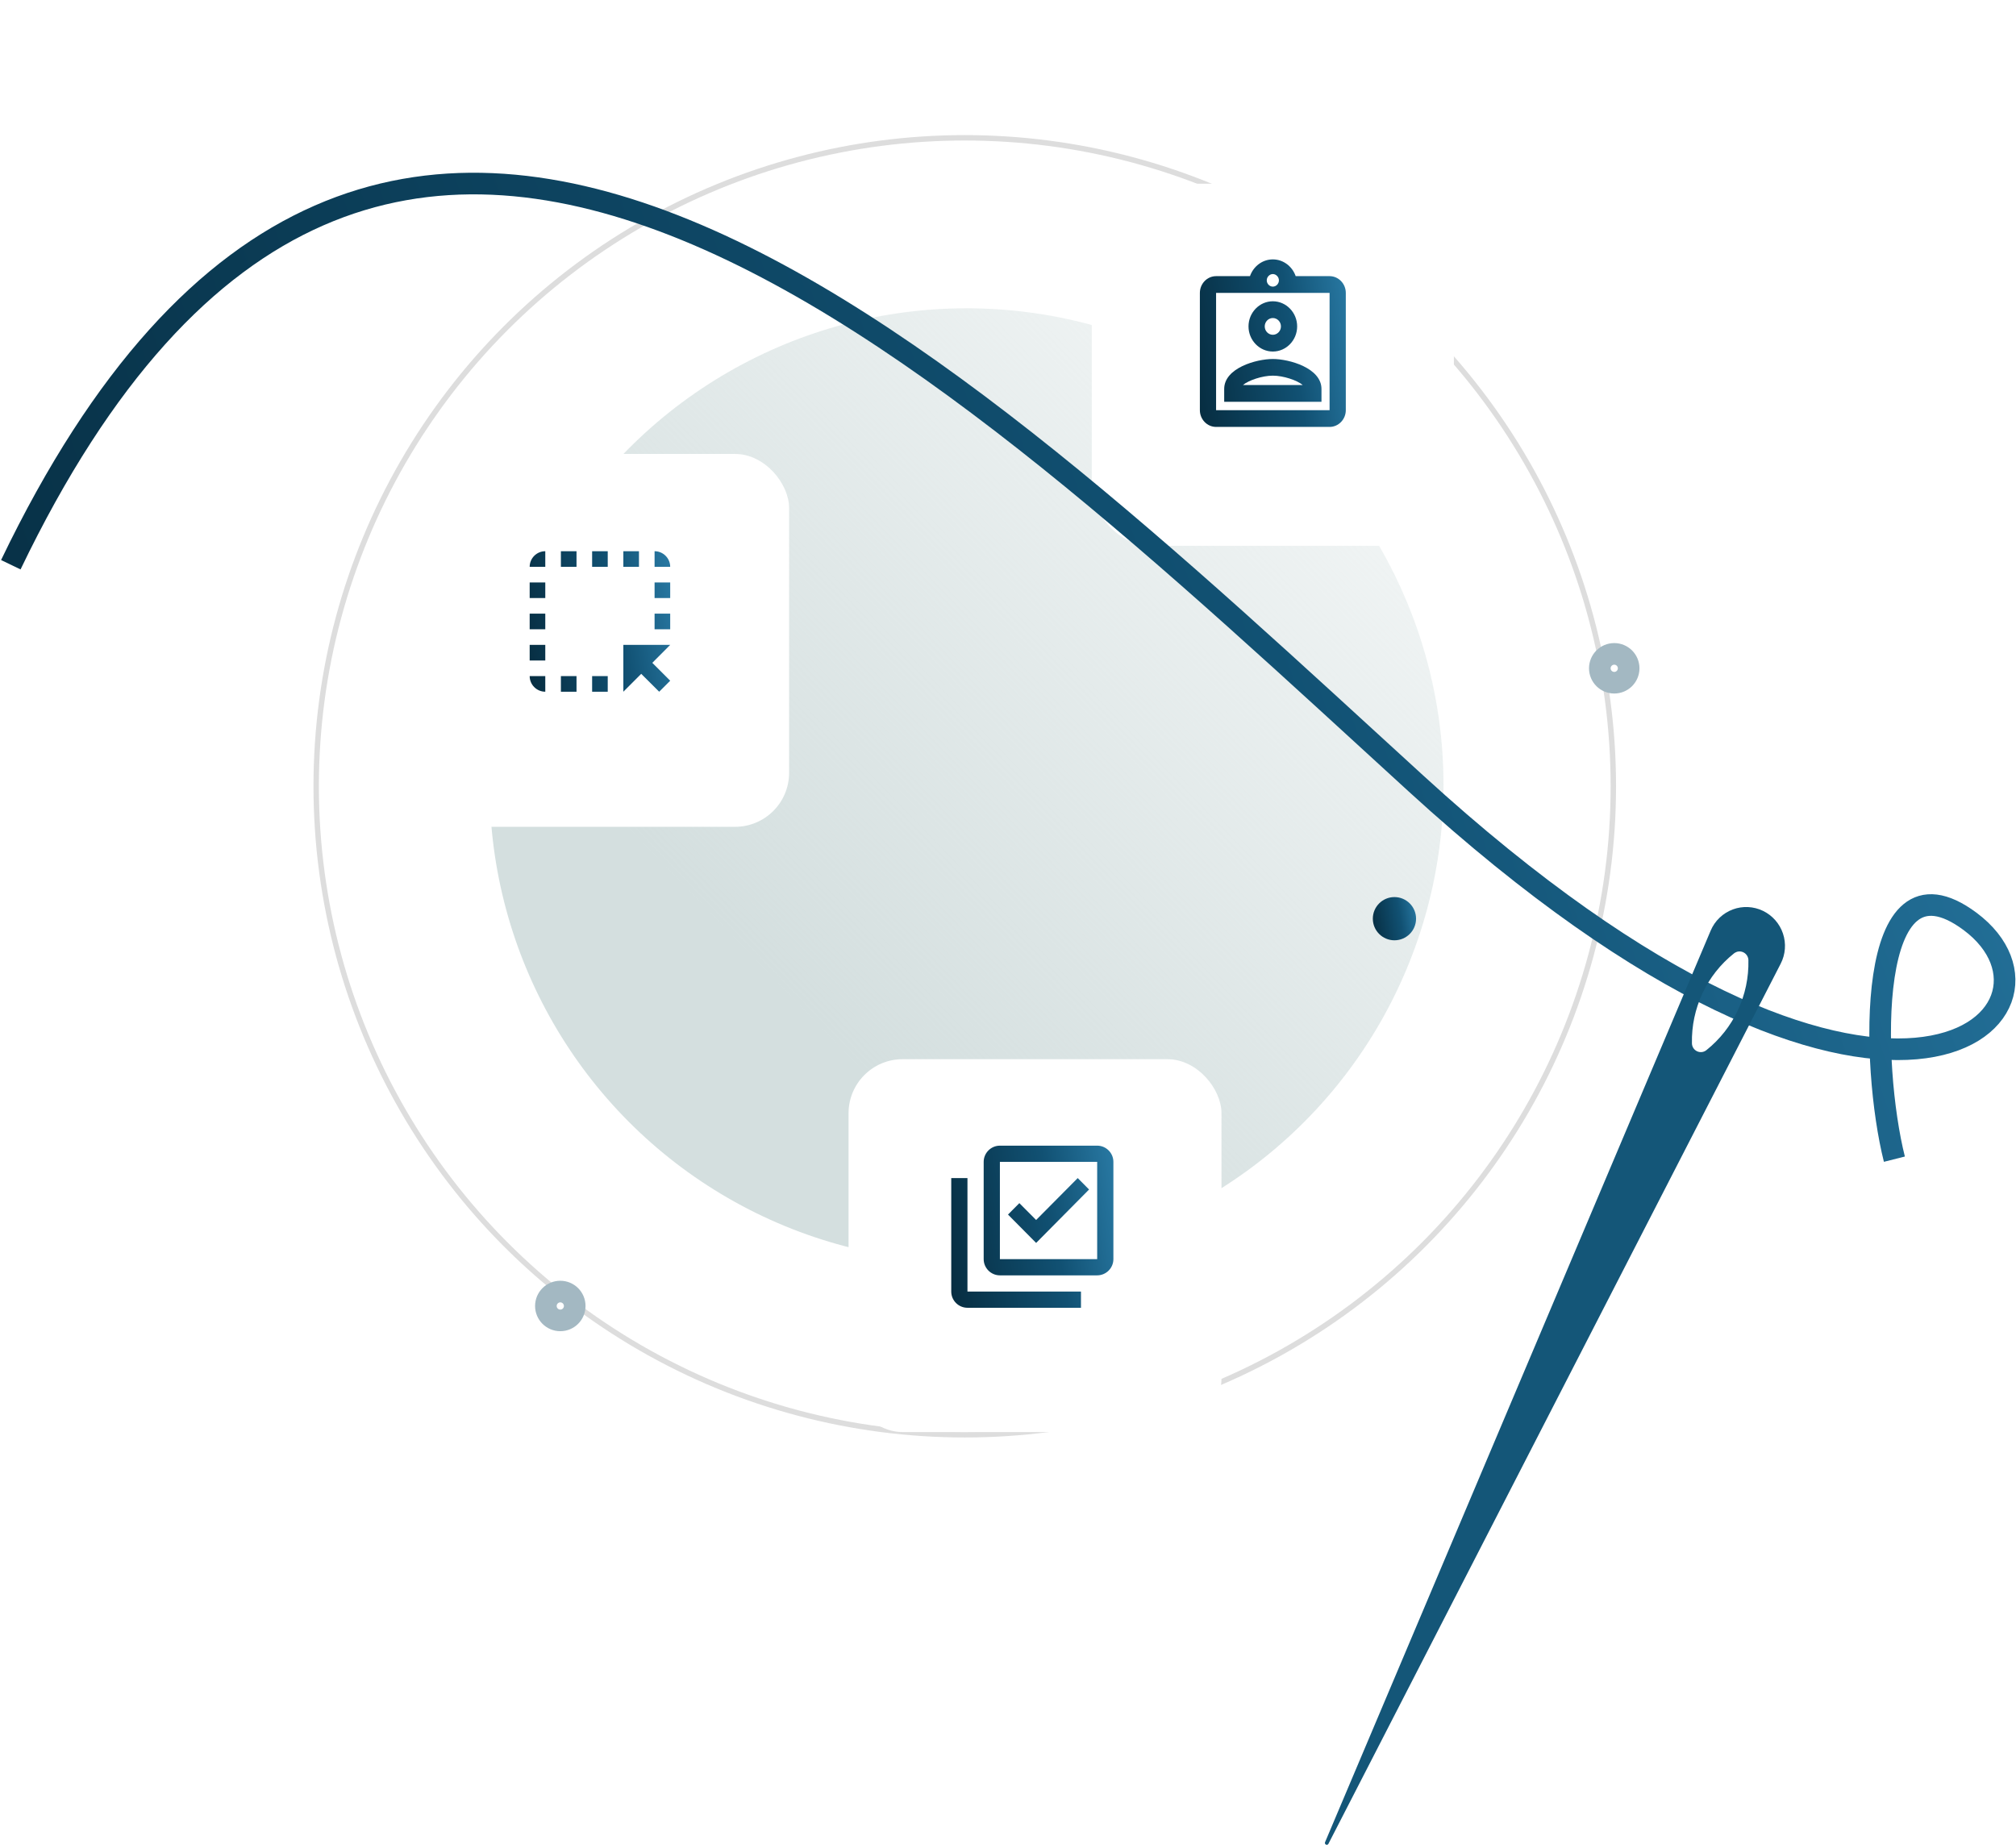
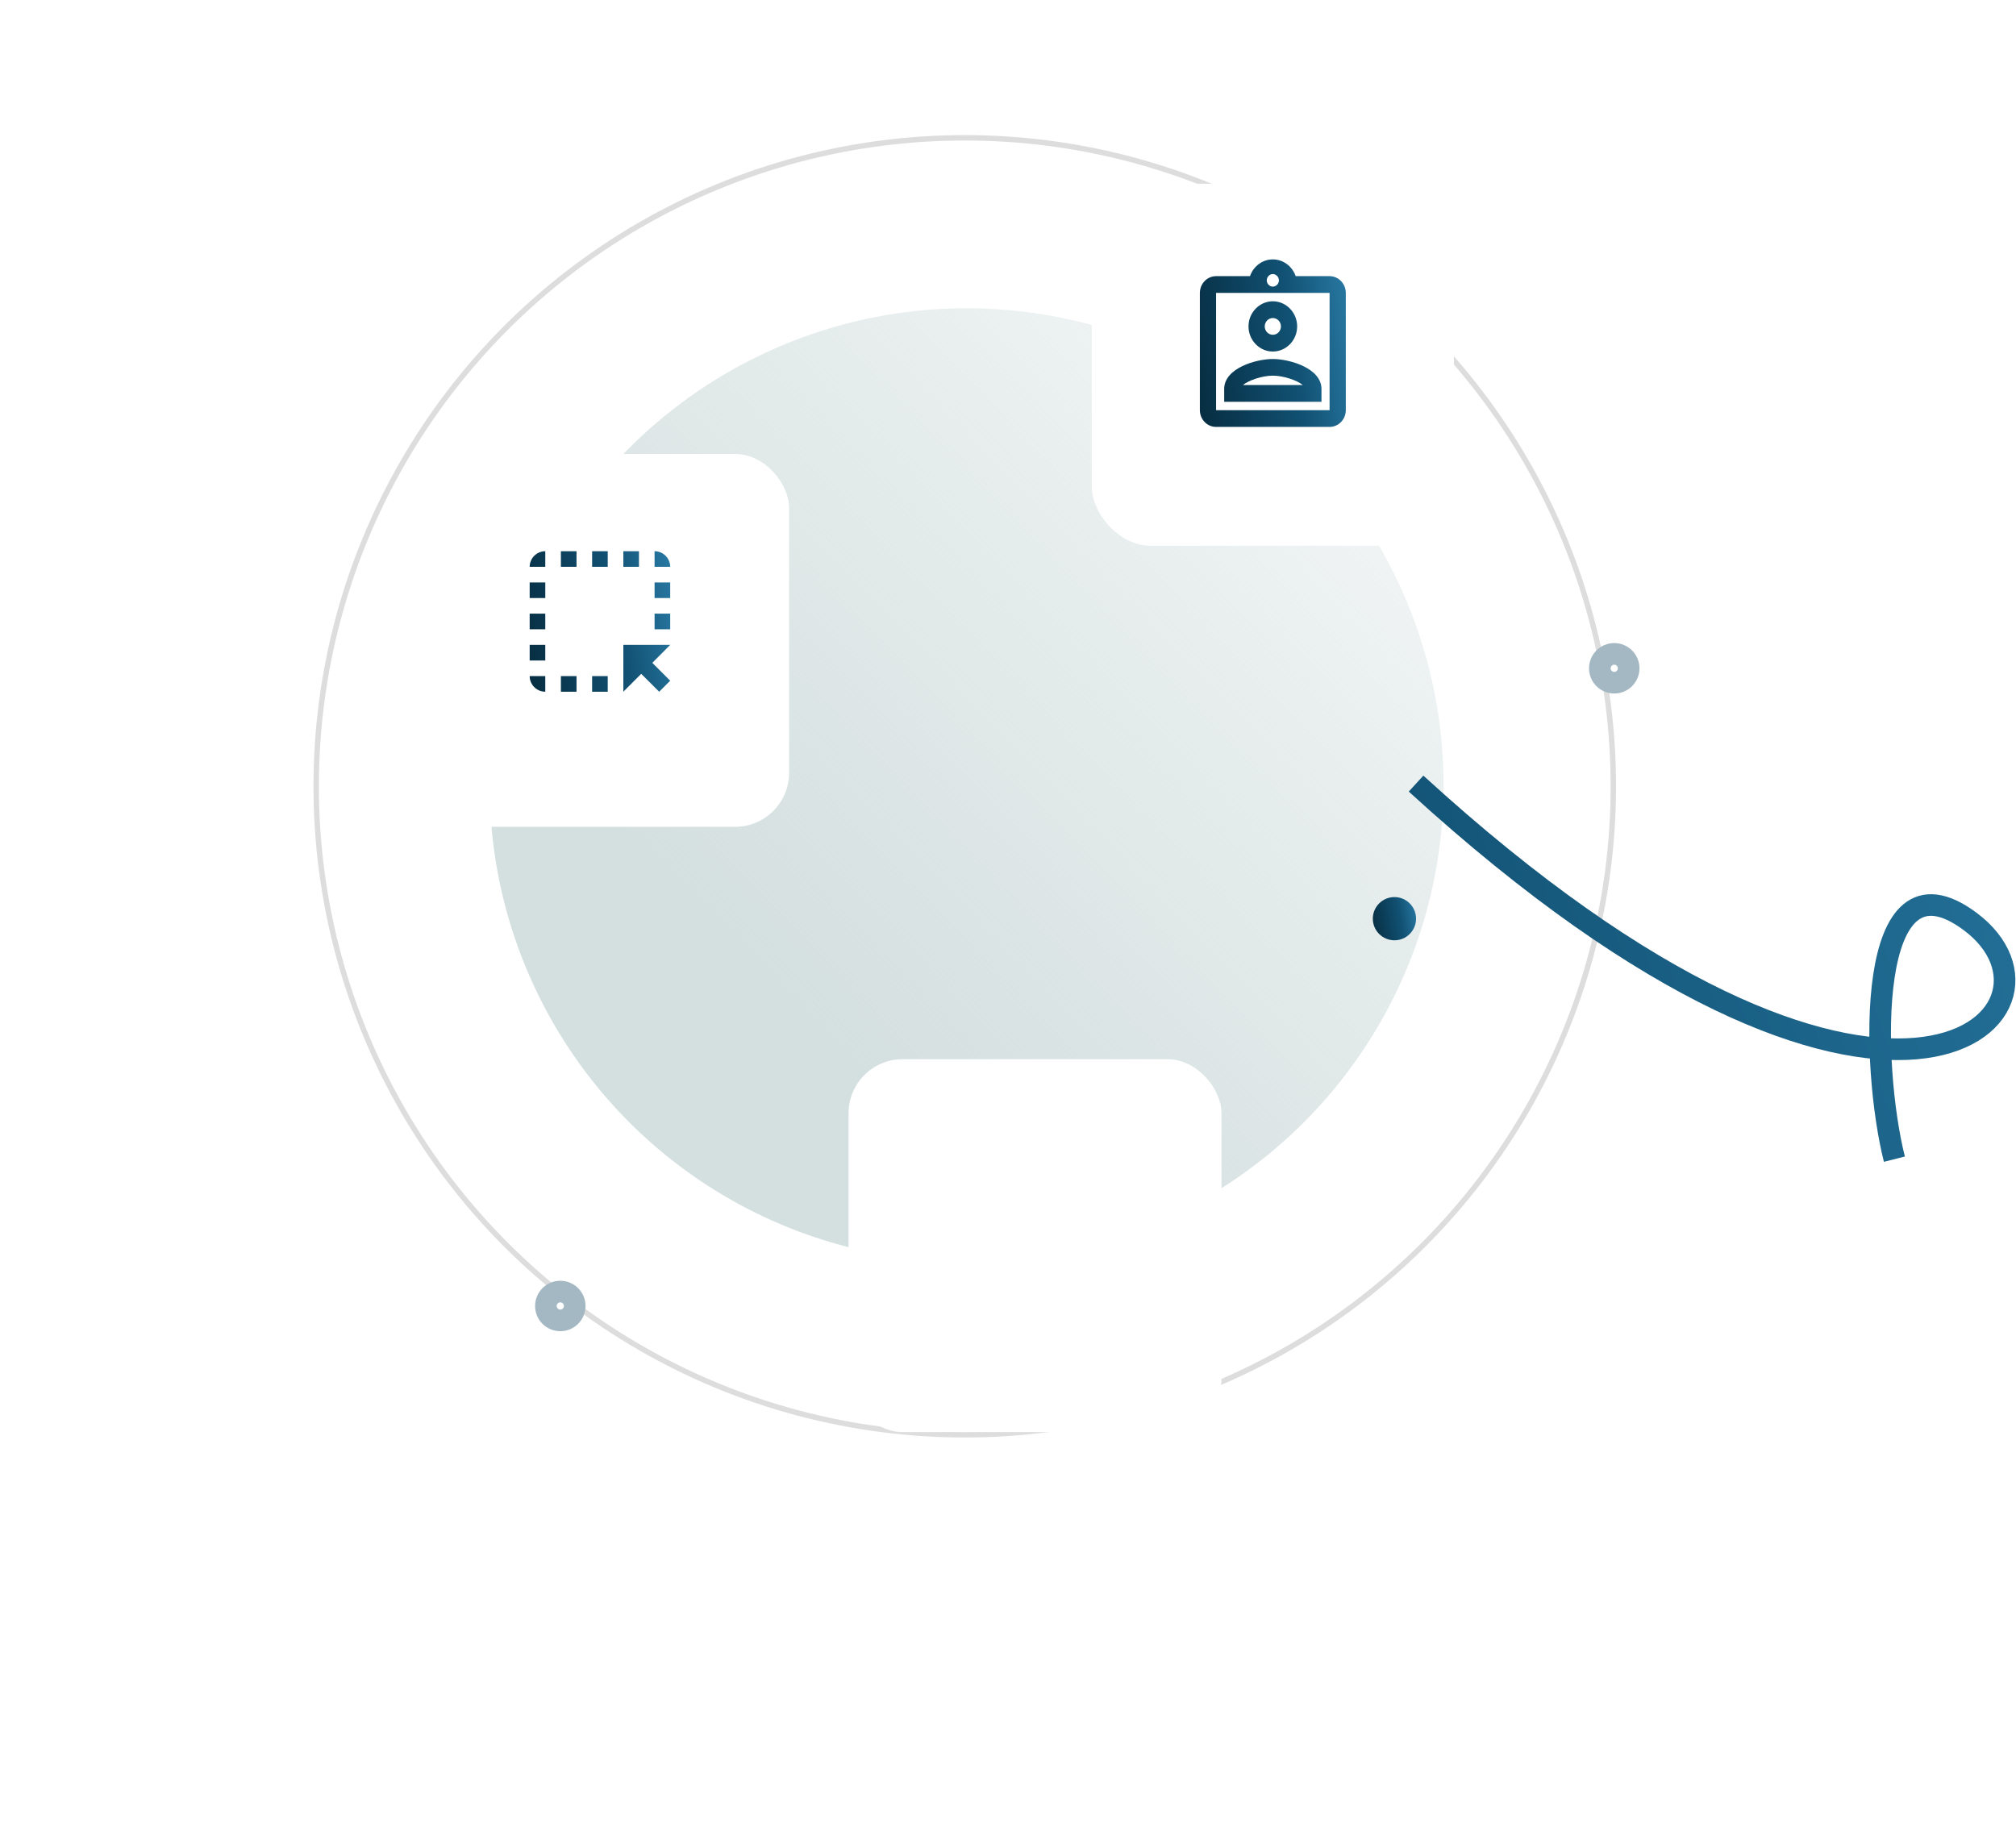
<svg xmlns="http://www.w3.org/2000/svg" width="373" height="342" viewBox="0 0 373 342" fill="none">
  <circle cx="178.836" cy="145.288" r="88.241" fill="url(#paint0_linear_1454_7115)" />
  <circle cx="178.5" cy="145.5" r="120" stroke="#DDDDDD" />
  <g filter="url(#filter0_d_1454_7115)">
    <rect x="202" y="30" width="67" height="67" rx="11" fill="white" />
  </g>
  <g filter="url(#filter1_d_1454_7115)">
    <rect x="77" y="80" width="69" height="69" rx="10" fill="white" />
  </g>
  <g filter="url(#filter2_d_1454_7115)">
    <rect x="157" y="192" width="69" height="69" rx="10" fill="white" />
  </g>
  <circle cx="298.667" cy="123.667" r="2.667" fill="white" stroke="#A3B8C2" stroke-width="4" />
  <circle cx="103.667" cy="241.667" r="2.667" fill="white" stroke="#A3B8C2" stroke-width="4" />
  <circle cx="258" cy="170" r="4" fill="url(#paint1_linear_1454_7115)" />
-   <path d="M350.5 214.501C346.167 197.334 345 156 364.5 170.501C386.987 187.223 349.5 225.001 262 145.001C174.5 65.001 70 -36.999 2 104.501" stroke="url(#paint2_linear_1454_7115)" stroke-width="4" />
-   <path d="M320.616 168.284C318.767 168.966 317.282 170.384 316.512 172.202L245.154 340.91C245.095 341.076 245.17 341.261 245.329 341.338C245.488 341.416 245.679 341.361 245.772 341.212L329.465 178.323C330.35 176.599 330.501 174.587 329.883 172.746C329.265 170.905 327.931 169.392 326.185 168.55C324.438 167.71 322.43 167.612 320.615 168.283L320.616 168.284ZM321.287 176.159C321.784 175.978 322.337 176.049 322.775 176.349C323.211 176.65 323.477 177.142 323.49 177.672C323.637 184.146 320.759 190.31 315.71 194.332C315.221 194.724 314.553 194.802 313.987 194.534C313.42 194.267 313.053 193.699 313.042 193.072C312.898 186.597 315.779 180.436 320.829 176.416C320.969 176.309 321.124 176.224 321.289 176.166L321.287 176.159Z" fill="#145678" />
-   <path d="M203 215V233H185V215H203ZM203 212H185C183.35 212 182 213.35 182 215V233C182 234.65 183.35 236 185 236H203C204.65 236 206 234.65 206 233V215C206 213.35 204.65 212 203 212ZM191.705 230L186.5 224.75L188.6 222.635L191.705 225.755L199.4 218L201.5 220.115L191.705 230ZM179 218H176V239C176 240.65 177.35 242 179 242H200V239H179V218Z" fill="url(#paint3_linear_1454_7115)" />
+   <path d="M350.5 214.501C346.167 197.334 345 156 364.5 170.501C386.987 187.223 349.5 225.001 262 145.001" stroke="url(#paint2_linear_1454_7115)" stroke-width="4" />
  <path d="M246 51.1H239.73C239.1 49.302 237.45 48 235.5 48C233.55 48 231.9 49.302 231.27 51.1H225C223.35 51.1 222 52.495 222 54.2V75.9C222 77.605 223.35 79 225 79H246C247.65 79 249 77.605 249 75.9V54.2C249 52.495 247.65 51.1 246 51.1ZM235.5 50.712C235.83 50.712 236.115 50.867 236.325 51.1C236.505 51.301 236.625 51.581 236.625 51.875C236.625 52.511 236.115 53.038 235.5 53.038C234.885 53.038 234.375 52.511 234.375 51.875C234.375 51.581 234.495 51.301 234.675 51.1C234.885 50.867 235.17 50.712 235.5 50.712ZM246 75.9H225V54.2H246V75.9ZM235.5 55.75C233.025 55.75 231 57.843 231 60.4C231 62.958 233.025 65.05 235.5 65.05C237.975 65.05 240 62.958 240 60.4C240 57.843 237.975 55.75 235.5 55.75ZM235.5 61.95C234.675 61.95 234 61.252 234 60.4C234 59.547 234.675 58.85 235.5 58.85C236.325 58.85 237 59.547 237 60.4C237 61.252 236.325 61.95 235.5 61.95ZM226.5 71.978V74.35H244.5V71.978C244.5 68.103 238.545 66.43 235.5 66.43C232.455 66.43 226.5 68.088 226.5 71.978ZM229.965 71.25C231 70.382 233.535 69.514 235.5 69.514C237.465 69.514 240.015 70.382 241.035 71.25H229.965Z" fill="url(#paint4_linear_1454_7115)" />
  <path d="M118.222 104.889H115.333V102H118.222V104.889ZM115.333 119.333V128L118.641 124.692L121.963 128L124 125.963L120.692 122.656L124 119.333H115.333ZM121.111 110.667H124V107.778H121.111V110.667ZM121.111 116.444H124V113.556H121.111V116.444ZM109.556 128H112.444V125.111H109.556V128ZM103.778 104.889H106.667V102H103.778V104.889ZM98 122.222H100.889V119.333H98V122.222ZM100.889 128V125.111H98C98 126.7 99.3 128 100.889 128ZM121.111 102V104.889H124C124 103.3 122.7 102 121.111 102ZM109.556 104.889H112.444V102H109.556V104.889ZM98 110.667H100.889V107.778H98V110.667ZM103.778 128H106.667V125.111H103.778V128ZM98 116.444H100.889V113.556H98V116.444ZM98 104.889H100.889V102C99.3 102 98 103.3 98 104.889Z" fill="url(#paint5_linear_1454_7115)" />
  <defs>
    <filter id="filter0_d_1454_7115" x="168" y="0" width="135" height="135" filterUnits="userSpaceOnUse" color-interpolation-filters="sRGB">
      <feFlood flood-opacity="0" result="BackgroundImageFix" />
      <feColorMatrix in="SourceAlpha" type="matrix" values="0 0 0 0 0 0 0 0 0 0 0 0 0 0 0 0 0 0 127 0" result="hardAlpha" />
      <feOffset dy="4" />
      <feGaussianBlur stdDeviation="17" />
      <feComposite in2="hardAlpha" operator="out" />
      <feColorMatrix type="matrix" values="0 0 0 0 0 0 0 0 0 0 0 0 0 0 0 0 0 0 0.25 0" />
      <feBlend mode="normal" in2="BackgroundImageFix" result="effect1_dropShadow_1454_7115" />
      <feBlend mode="normal" in="SourceGraphic" in2="effect1_dropShadow_1454_7115" result="shape" />
    </filter>
    <filter id="filter1_d_1454_7115" x="43" y="50" width="137" height="137" filterUnits="userSpaceOnUse" color-interpolation-filters="sRGB">
      <feFlood flood-opacity="0" result="BackgroundImageFix" />
      <feColorMatrix in="SourceAlpha" type="matrix" values="0 0 0 0 0 0 0 0 0 0 0 0 0 0 0 0 0 0 127 0" result="hardAlpha" />
      <feOffset dy="4" />
      <feGaussianBlur stdDeviation="17" />
      <feComposite in2="hardAlpha" operator="out" />
      <feColorMatrix type="matrix" values="0 0 0 0 0 0 0 0 0 0 0 0 0 0 0 0 0 0 0.25 0" />
      <feBlend mode="normal" in2="BackgroundImageFix" result="effect1_dropShadow_1454_7115" />
      <feBlend mode="normal" in="SourceGraphic" in2="effect1_dropShadow_1454_7115" result="shape" />
    </filter>
    <filter id="filter2_d_1454_7115" x="123" y="162" width="137" height="137" filterUnits="userSpaceOnUse" color-interpolation-filters="sRGB">
      <feFlood flood-opacity="0" result="BackgroundImageFix" />
      <feColorMatrix in="SourceAlpha" type="matrix" values="0 0 0 0 0 0 0 0 0 0 0 0 0 0 0 0 0 0 127 0" result="hardAlpha" />
      <feOffset dy="4" />
      <feGaussianBlur stdDeviation="17" />
      <feComposite in2="hardAlpha" operator="out" />
      <feColorMatrix type="matrix" values="0 0 0 0 0 0 0 0 0 0 0 0 0 0 0 0 0 0 0.25 0" />
      <feBlend mode="normal" in2="BackgroundImageFix" result="effect1_dropShadow_1454_7115" />
      <feBlend mode="normal" in="SourceGraphic" in2="effect1_dropShadow_1454_7115" result="shape" />
    </filter>
    <linearGradient id="paint0_linear_1454_7115" x1="139.806" y1="178.167" x2="255.41" y2="66.592" gradientUnits="userSpaceOnUse">
      <stop stop-color="#D4DFDF" />
      <stop offset="1" stop-color="#D4DFDF" stop-opacity="0.26" />
    </linearGradient>
    <linearGradient id="paint1_linear_1454_7115" x1="252.656" y1="167.65" x2="262.338" y2="166.003" gradientUnits="userSpaceOnUse">
      <stop stop-color="#062B3E" />
      <stop offset="0.606" stop-color="#115173" />
      <stop offset="1" stop-color="#2B7DA8" />
    </linearGradient>
    <linearGradient id="paint2_linear_1454_7115" x1="-59.962" y1="71.204" x2="349.854" y2="-71.254" gradientUnits="userSpaceOnUse">
      <stop stop-color="#062B3E" />
      <stop offset="0.606" stop-color="#115173" />
      <stop offset="1" stop-color="#2B7DA8" />
    </linearGradient>
    <linearGradient id="paint3_linear_1454_7115" x1="170.961" y1="218.188" x2="207.266" y2="212.012" gradientUnits="userSpaceOnUse">
      <stop stop-color="#062B3E" />
      <stop offset="0.606" stop-color="#115173" />
      <stop offset="1" stop-color="#2B7DA8" />
    </linearGradient>
    <linearGradient id="paint4_linear_1454_7115" x1="217.465" y1="54.394" x2="250.363" y2="49.52" gradientUnits="userSpaceOnUse">
      <stop stop-color="#062B3E" />
      <stop offset="0.606" stop-color="#115173" />
      <stop offset="1" stop-color="#2B7DA8" />
    </linearGradient>
    <linearGradient id="paint5_linear_1454_7115" x1="93.633" y1="107.363" x2="125.097" y2="102.01" gradientUnits="userSpaceOnUse">
      <stop stop-color="#062B3E" />
      <stop offset="0.606" stop-color="#115173" />
      <stop offset="1" stop-color="#2B7DA8" />
    </linearGradient>
  </defs>
</svg>